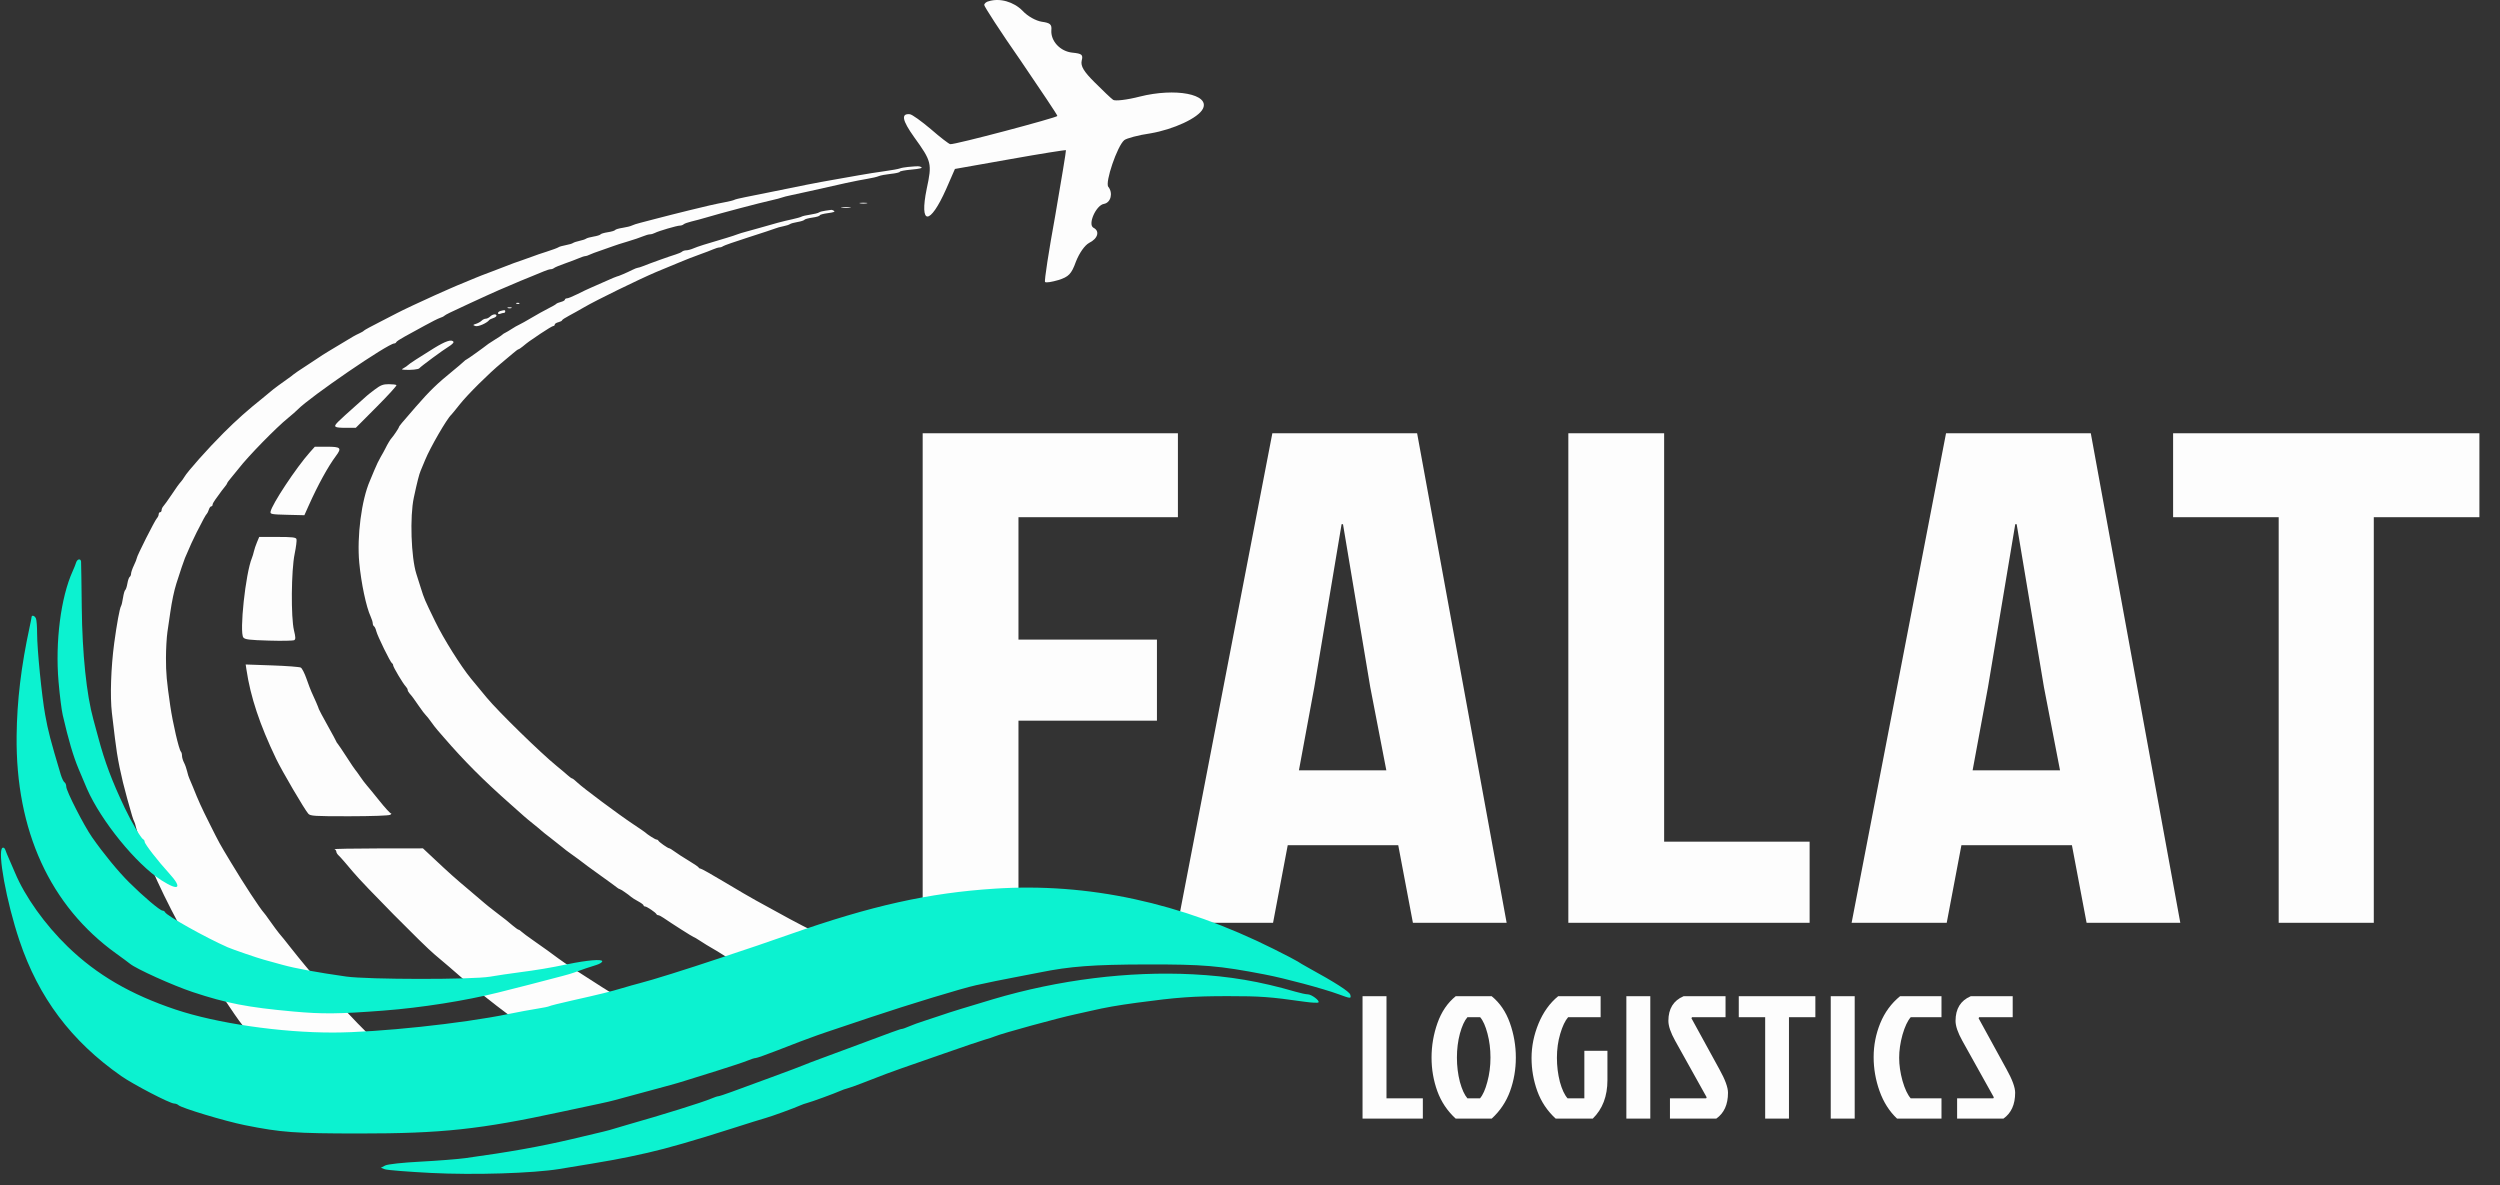
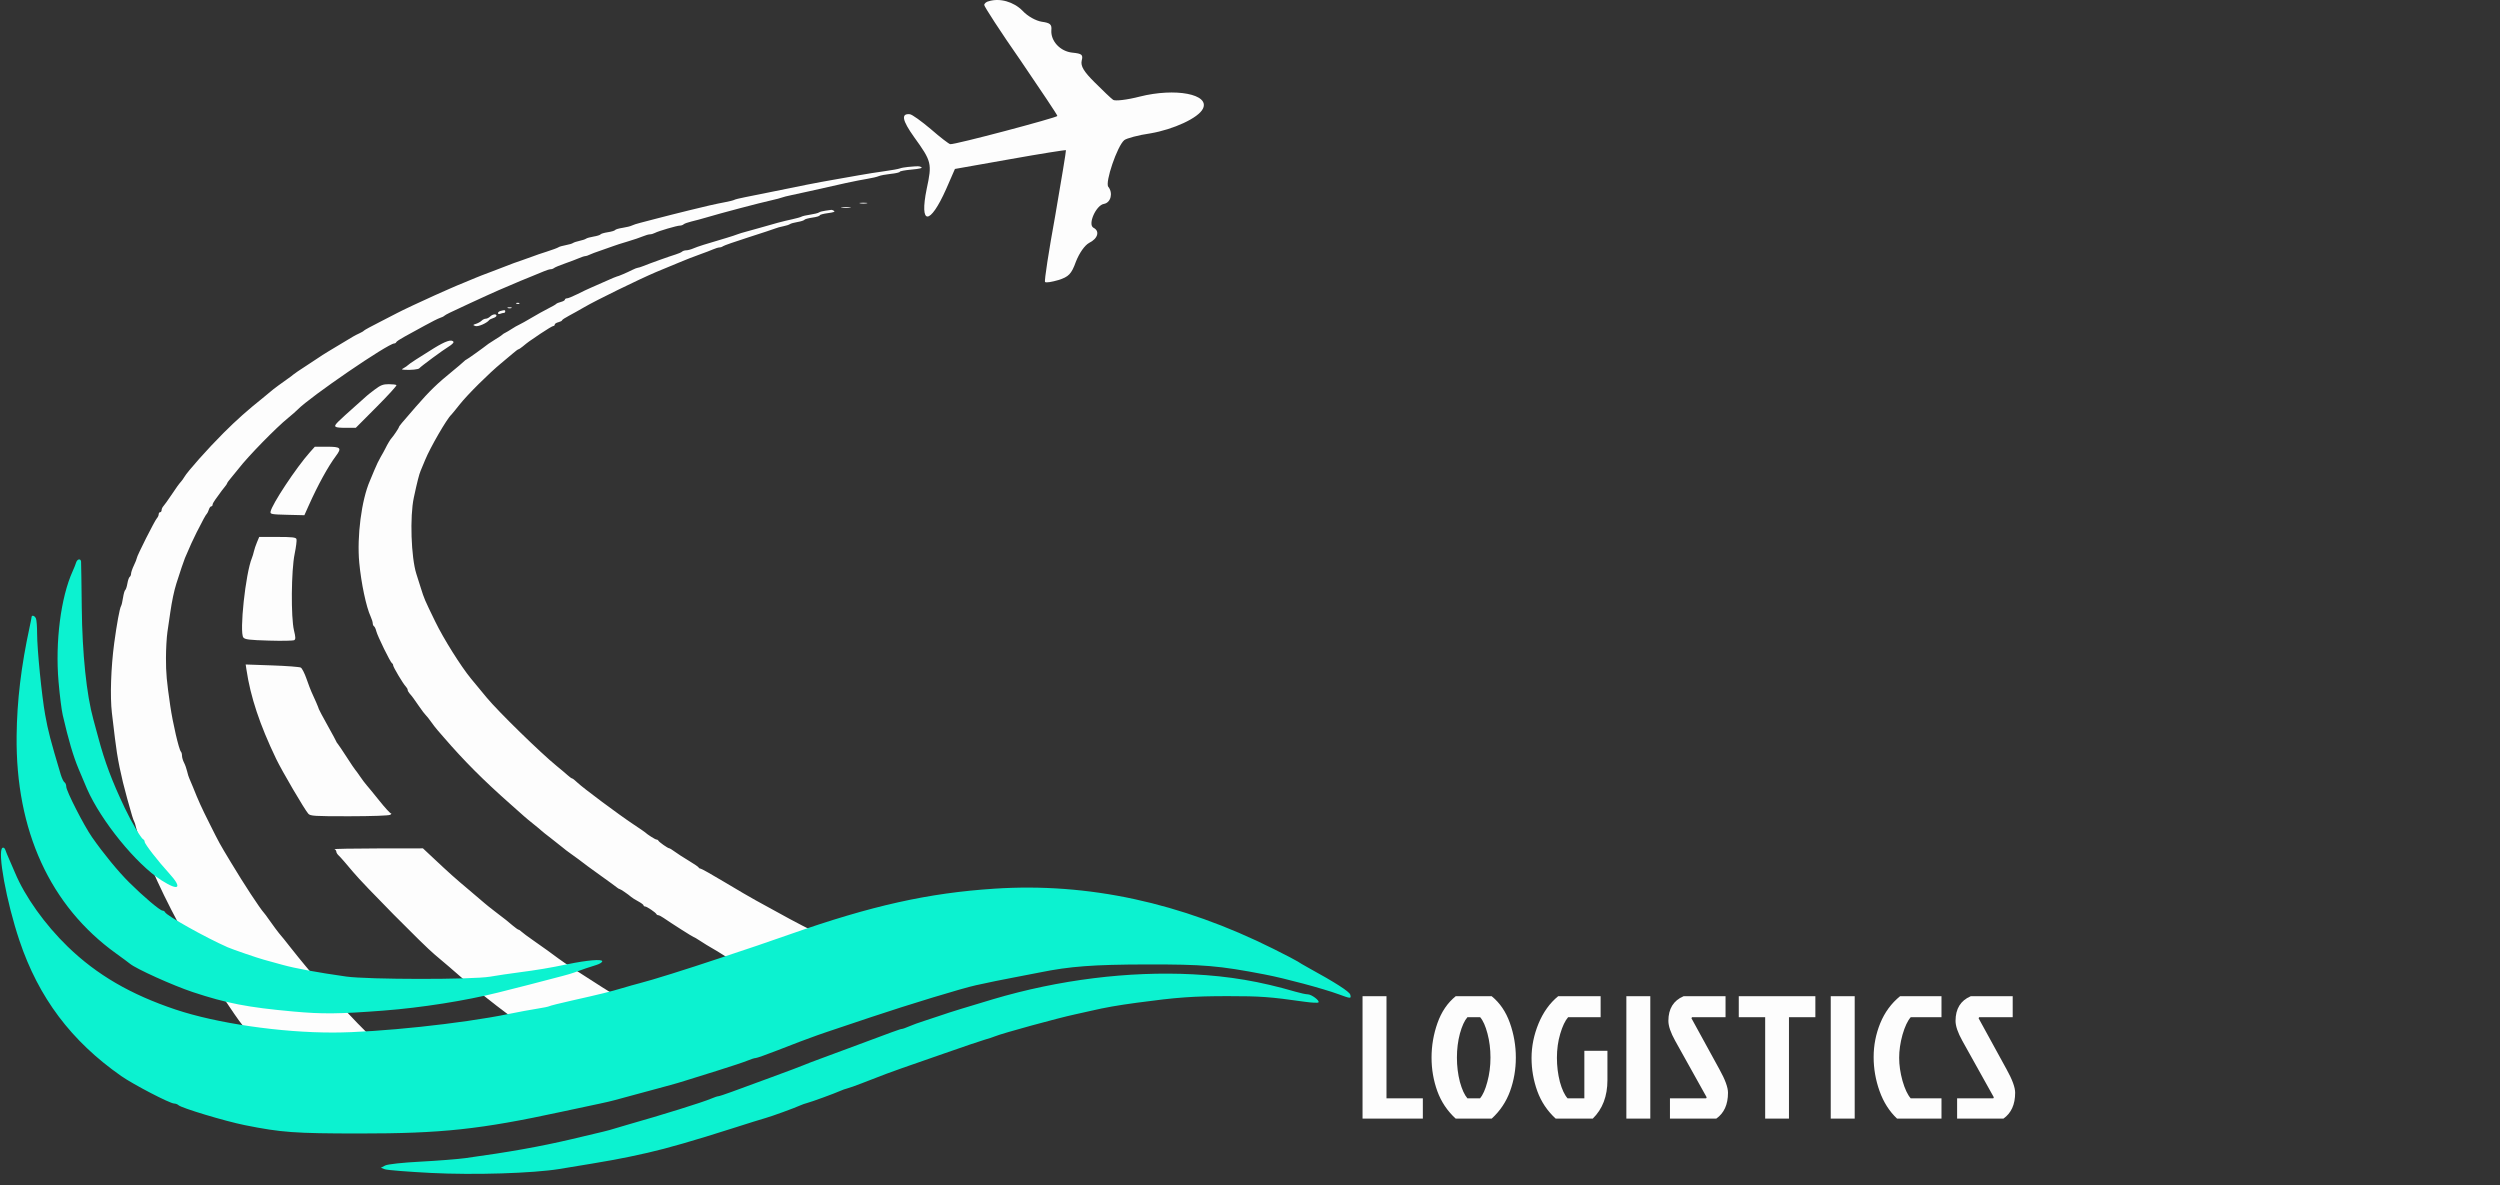
<svg xmlns="http://www.w3.org/2000/svg" width="116" height="55" viewBox="0 0 116 55" fill="none">
  <rect x="0" y="0" width="116" height="55" fill="#333333" stroke="none" />
  <path fill-rule="evenodd" clip-rule="evenodd" d="M43.221 7.614C43.342 7.629 43.539 7.629 43.66 7.614C43.781 7.599 43.682 7.586 43.44 7.586C43.199 7.586 43.1 7.599 43.221 7.614ZM42.123 7.747C41.974 7.761 41.807 7.792 41.751 7.816C41.696 7.84 41.376 7.898 41.042 7.944C40.708 7.99 40.175 8.074 39.86 8.131C39.544 8.187 39.027 8.279 38.711 8.334C37.902 8.475 37.163 8.619 35.569 8.949C35.272 9.01 34.828 9.099 34.583 9.147C34.337 9.194 34.106 9.251 34.07 9.274C34.033 9.296 33.839 9.345 33.638 9.382C33.249 9.454 32.65 9.59 31.989 9.756C31.766 9.812 31.401 9.903 31.178 9.958C30.955 10.013 30.606 10.103 30.401 10.158C30.197 10.213 29.893 10.292 29.726 10.334C29.558 10.375 29.373 10.435 29.313 10.467C29.254 10.498 29.063 10.545 28.89 10.571C28.717 10.597 28.56 10.643 28.541 10.674C28.522 10.705 28.37 10.75 28.203 10.775C28.036 10.8 27.885 10.845 27.866 10.874C27.848 10.904 27.704 10.95 27.546 10.976C27.389 11.002 27.229 11.046 27.192 11.075C27.155 11.104 27.018 11.149 26.888 11.176C26.758 11.204 26.621 11.249 26.584 11.277C26.547 11.305 26.395 11.349 26.246 11.376C26.098 11.403 25.946 11.447 25.909 11.475C25.871 11.503 25.628 11.593 25.368 11.676C25.108 11.758 24.834 11.851 24.76 11.883C24.686 11.914 24.427 12.006 24.186 12.088C23.944 12.169 23.686 12.263 23.611 12.296C23.537 12.329 23.188 12.463 22.835 12.594C22.482 12.725 22.132 12.861 22.058 12.895C21.983 12.93 21.755 13.025 21.551 13.106C21.347 13.188 21.027 13.322 20.842 13.406C20.656 13.489 20.352 13.624 20.166 13.706C19.709 13.907 18.569 14.444 18.443 14.517C18.387 14.55 18.023 14.738 17.632 14.935C17.242 15.132 16.907 15.315 16.888 15.34C16.869 15.366 16.777 15.421 16.685 15.462C16.593 15.503 16.456 15.573 16.381 15.618C15.325 16.248 14.933 16.487 14.832 16.562C14.793 16.592 14.518 16.773 14.221 16.965C13.923 17.156 13.646 17.345 13.604 17.384C13.562 17.423 13.46 17.5 13.377 17.556C13.171 17.694 12.607 18.113 12.566 18.159C12.547 18.18 12.38 18.318 12.194 18.467C11.479 19.038 10.982 19.481 10.372 20.089C9.651 20.809 8.693 21.885 8.55 22.137C8.515 22.198 8.454 22.284 8.415 22.329C8.286 22.477 8.212 22.579 7.938 22.989C7.789 23.212 7.629 23.434 7.583 23.484C7.537 23.533 7.498 23.617 7.498 23.67C7.498 23.723 7.468 23.766 7.431 23.766C7.394 23.766 7.363 23.81 7.363 23.863C7.363 23.916 7.325 23.999 7.279 24.048C7.181 24.152 6.351 25.797 6.348 25.895C6.346 25.931 6.287 26.082 6.215 26.23C6.143 26.379 6.083 26.552 6.082 26.614C6.081 26.677 6.052 26.746 6.018 26.767C5.984 26.788 5.936 26.926 5.911 27.074C5.886 27.222 5.841 27.358 5.811 27.377C5.782 27.395 5.736 27.555 5.709 27.731C5.683 27.908 5.641 28.083 5.617 28.12C5.554 28.217 5.421 28.941 5.299 29.842C5.148 30.971 5.103 32.327 5.192 33.078C5.235 33.433 5.298 33.966 5.334 34.263C5.443 35.182 5.608 35.993 5.905 37.065C6.117 37.828 6.183 38.045 6.224 38.111C6.247 38.148 6.288 38.279 6.315 38.403C6.341 38.526 6.405 38.708 6.457 38.808C6.509 38.907 6.552 39.04 6.552 39.103C6.552 39.166 6.581 39.234 6.615 39.255C6.649 39.277 6.699 39.391 6.725 39.511C6.751 39.63 6.798 39.773 6.829 39.83C6.86 39.887 6.95 40.086 7.029 40.271C7.361 41.052 7.81 41.973 8.311 42.904C8.451 43.164 8.622 43.483 8.691 43.613C8.759 43.743 8.831 43.864 8.85 43.883C8.904 43.937 9.046 44.173 9.136 44.355C9.181 44.448 9.24 44.54 9.266 44.559C9.293 44.579 9.346 44.67 9.386 44.762C9.49 45.003 11.043 47.341 11.233 47.542C11.279 47.59 11.391 47.742 11.483 47.879C11.575 48.016 11.712 48.145 11.787 48.165C11.986 48.218 17.129 48.212 17.182 48.158C17.207 48.133 17.098 47.987 16.94 47.832C16.556 47.457 15.828 46.683 15.166 45.947C14.869 45.616 14.58 45.297 14.525 45.238C14.469 45.178 14.302 44.979 14.153 44.794C14.005 44.608 13.867 44.442 13.848 44.423C13.828 44.404 13.646 44.177 13.444 43.917C13.241 43.657 13.058 43.429 13.036 43.41C12.99 43.37 12.575 42.816 12.43 42.6C12.375 42.517 12.299 42.414 12.261 42.373C12.047 42.133 11.326 41.033 10.706 40.001C10.159 39.092 10.196 39.158 9.722 38.212C9.342 37.455 9.202 37.146 8.956 36.525C8.89 36.358 8.812 36.175 8.784 36.117C8.755 36.061 8.71 35.914 8.683 35.792C8.656 35.67 8.592 35.489 8.54 35.389C8.488 35.29 8.445 35.145 8.445 35.068C8.445 34.99 8.422 34.904 8.394 34.877C8.303 34.786 8.014 33.539 7.899 32.745C7.732 31.589 7.7 31.238 7.701 30.535C7.701 30.118 7.732 29.571 7.769 29.32C7.807 29.069 7.865 28.666 7.9 28.424C7.974 27.904 8.078 27.409 8.183 27.078C8.361 26.516 8.529 26.018 8.582 25.893C8.819 25.336 8.956 25.033 9.119 24.711C9.409 24.137 9.555 23.871 9.601 23.834C9.623 23.815 9.663 23.732 9.69 23.648C9.716 23.565 9.765 23.496 9.8 23.496C9.835 23.496 9.863 23.463 9.863 23.422C9.863 23.382 9.916 23.279 9.981 23.194C10.046 23.109 10.145 22.972 10.201 22.89C10.257 22.808 10.355 22.679 10.42 22.602C10.485 22.526 10.539 22.445 10.54 22.423C10.54 22.401 10.624 22.286 10.726 22.167C10.827 22.049 10.982 21.86 11.069 21.747C11.511 21.173 12.812 19.842 13.375 19.387C13.541 19.252 13.739 19.079 13.814 19.002C14.389 18.411 18.006 15.936 18.295 15.936C18.333 15.936 18.375 15.909 18.387 15.875C18.399 15.842 18.577 15.725 18.781 15.615C18.985 15.505 19.403 15.275 19.71 15.106C20.016 14.936 20.336 14.776 20.419 14.75C20.503 14.723 20.587 14.684 20.605 14.661C20.624 14.638 20.745 14.569 20.875 14.507C21.503 14.21 22.169 13.901 22.598 13.707C23.107 13.477 23.165 13.452 23.679 13.235C23.865 13.157 24.078 13.066 24.152 13.033C24.226 13 24.454 12.906 24.659 12.826C24.863 12.745 25.126 12.637 25.243 12.586C25.36 12.535 25.499 12.493 25.55 12.493C25.603 12.493 25.674 12.467 25.709 12.436C25.745 12.404 25.971 12.31 26.212 12.226C26.454 12.141 26.747 12.03 26.864 11.979C26.982 11.927 27.111 11.885 27.153 11.885C27.194 11.885 27.28 11.857 27.345 11.823C27.41 11.789 27.66 11.695 27.902 11.614C28.143 11.533 28.401 11.442 28.476 11.412C28.55 11.382 28.839 11.289 29.118 11.207C29.396 11.124 29.72 11.015 29.837 10.964C29.954 10.914 30.099 10.873 30.159 10.873C30.219 10.873 30.321 10.844 30.385 10.809C30.546 10.722 31.412 10.468 31.548 10.468C31.608 10.468 31.687 10.44 31.722 10.407C31.757 10.374 31.923 10.315 32.09 10.275C32.258 10.236 32.562 10.154 32.766 10.093C33.434 9.893 35.261 9.411 35.806 9.291C36.01 9.246 36.223 9.19 36.279 9.166C36.335 9.143 36.532 9.093 36.718 9.055C36.904 9.018 37.261 8.94 37.512 8.882C38.947 8.552 39.789 8.372 40.231 8.3C40.454 8.264 40.697 8.207 40.772 8.173C40.846 8.14 41.097 8.093 41.329 8.068C41.561 8.044 41.751 8 41.751 7.97C41.751 7.941 41.998 7.895 42.3 7.868C42.653 7.837 42.816 7.798 42.756 7.761C42.663 7.702 42.627 7.701 42.123 7.747ZM39.91 9.435C39.994 9.451 40.131 9.451 40.214 9.435C40.298 9.419 40.23 9.406 40.062 9.406C39.895 9.406 39.827 9.419 39.91 9.435ZM39.066 9.638C39.168 9.654 39.335 9.654 39.437 9.638C39.54 9.623 39.456 9.61 39.252 9.61C39.047 9.61 38.964 9.623 39.066 9.638ZM38.306 9.775C38.176 9.791 38.039 9.828 38.002 9.857C37.965 9.886 37.782 9.932 37.596 9.959C37.41 9.986 37.228 10.028 37.191 10.052C37.154 10.076 36.956 10.132 36.752 10.176C36.361 10.259 35.885 10.385 35.266 10.569C35.061 10.63 34.772 10.711 34.624 10.748C34.475 10.786 34.293 10.842 34.218 10.872C34.144 10.903 33.916 10.977 33.712 11.038C32.707 11.334 32.377 11.439 32.181 11.523C32.064 11.574 31.911 11.615 31.84 11.615C31.77 11.615 31.683 11.643 31.648 11.676C31.612 11.71 31.477 11.769 31.347 11.808C31.088 11.886 30.142 12.224 29.839 12.348C29.735 12.39 29.623 12.425 29.592 12.425C29.56 12.425 29.448 12.469 29.343 12.522C29.097 12.647 28.669 12.83 28.622 12.83C28.603 12.83 28.379 12.924 28.126 13.038C27.872 13.153 27.559 13.291 27.429 13.345C27.299 13.4 27.015 13.534 26.799 13.644C26.583 13.753 26.362 13.843 26.309 13.843C26.256 13.843 26.212 13.87 26.212 13.903C26.212 13.936 26.129 13.984 26.027 14.01C25.926 14.035 25.827 14.076 25.808 14.101C25.789 14.126 25.622 14.223 25.437 14.315C25.252 14.408 24.905 14.601 24.667 14.743C24.428 14.885 24.169 15.03 24.091 15.065C24.013 15.099 23.858 15.187 23.747 15.261C23.635 15.334 23.498 15.415 23.443 15.441C23.387 15.466 23.326 15.506 23.308 15.529C23.289 15.552 23.152 15.645 23.003 15.734C22.855 15.824 22.703 15.922 22.666 15.951C22.439 16.131 21.675 16.678 21.649 16.678C21.632 16.678 21.563 16.731 21.496 16.796C21.429 16.861 21.224 17.036 21.041 17.184C20.271 17.811 19.95 18.122 19.288 18.881C18.626 19.64 18.511 19.779 18.511 19.82C18.511 19.855 18.243 20.253 18.173 20.323C18.118 20.378 17.975 20.615 17.888 20.796C17.843 20.889 17.742 21.071 17.665 21.201C17.587 21.331 17.455 21.604 17.372 21.809C17.288 22.013 17.193 22.241 17.161 22.315C16.774 23.203 16.556 24.892 16.67 26.111C16.759 27.059 16.993 28.167 17.196 28.603C17.25 28.72 17.295 28.863 17.295 28.92C17.295 28.977 17.322 29.04 17.355 29.061C17.388 29.081 17.435 29.182 17.459 29.284C17.513 29.508 18.118 30.744 18.19 30.776C18.218 30.788 18.241 30.829 18.241 30.868C18.241 30.951 18.703 31.726 18.829 31.855C18.877 31.904 18.916 31.974 18.916 32.012C18.916 32.049 18.954 32.121 19.001 32.173C19.122 32.309 19.192 32.404 19.45 32.78C19.576 32.965 19.714 33.146 19.756 33.183C19.799 33.22 19.907 33.357 19.998 33.487C20.089 33.617 20.23 33.799 20.312 33.892C20.394 33.985 20.517 34.127 20.586 34.207C21.527 35.299 22.437 36.211 23.673 37.302C23.967 37.561 24.257 37.819 24.318 37.875C24.378 37.931 24.578 38.097 24.763 38.244C24.947 38.391 25.113 38.529 25.132 38.551C25.15 38.572 25.348 38.73 25.571 38.9C25.794 39.071 26.042 39.267 26.122 39.336C26.202 39.405 26.335 39.507 26.417 39.563C26.568 39.665 27.136 40.086 27.26 40.187C27.297 40.217 27.601 40.437 27.935 40.675C28.27 40.914 28.58 41.14 28.625 41.179C28.67 41.218 28.724 41.25 28.746 41.25C28.788 41.25 29.163 41.507 29.29 41.621C29.331 41.659 29.476 41.749 29.612 41.822C29.749 41.896 29.861 41.979 29.861 42.008C29.861 42.037 29.892 42.06 29.931 42.06C30.011 42.06 30.423 42.338 30.458 42.415C30.47 42.443 30.509 42.465 30.545 42.465C30.58 42.465 30.692 42.523 30.792 42.593C31.154 42.843 32.151 43.478 32.185 43.478C32.203 43.478 32.349 43.564 32.509 43.67C32.669 43.776 32.904 43.92 33.032 43.991C33.159 44.061 33.417 44.218 33.604 44.339C33.792 44.459 33.984 44.558 34.031 44.558C34.078 44.558 34.117 44.588 34.117 44.626C34.117 44.663 34.151 44.693 34.193 44.693C34.234 44.693 34.44 44.796 34.649 44.921C35.08 45.179 35.741 45.547 36.042 45.696C36.154 45.751 36.26 45.814 36.279 45.835C36.31 45.871 37.163 46.322 38.137 46.816C38.36 46.929 38.557 47.037 38.576 47.056C38.595 47.074 38.772 46.487 39.388 46.793L40.417 46.313L43.407 42.218C45.41 42.215 46.372 44.275 46.447 44.243C46.567 44.191 48.393 43.048 48.284 43.044C48.178 43.039 47.991 44.428 47.393 44.161C47.318 44.128 47.105 44.524 46.92 44.446C46.734 44.367 46.521 44.276 46.447 44.243C46.372 44.21 46.16 44.119 45.974 44.041C45.442 43.816 45.392 43.794 44.927 43.58C44.685 43.469 44.335 43.311 44.15 43.23C43.964 43.15 43.63 42.999 43.407 42.896C43.184 42.793 42.88 45.738 42.731 45.673C42.582 45.608 42.035 45.349 41.515 45.097C40.995 44.846 40.501 44.62 40.417 44.595C40.334 44.569 40.265 44.521 40.265 44.486C40.265 44.451 40.23 44.423 40.187 44.423C40.11 44.423 39.115 43.95 39.049 43.882C39.03 43.863 38.574 43.627 38.035 43.358C37.497 43.089 36.873 42.767 36.651 42.644C35.867 42.212 35.465 41.991 35.08 41.783C34.866 41.668 34.215 41.288 33.634 40.939C33.053 40.59 32.546 40.305 32.508 40.305C32.47 40.305 32.429 40.281 32.417 40.251C32.404 40.221 32.197 40.079 31.955 39.935C31.714 39.791 31.422 39.602 31.307 39.516C31.192 39.43 31.077 39.36 31.051 39.36C30.988 39.36 30.576 39.07 30.548 39.006C30.535 38.978 30.496 38.955 30.46 38.955C30.404 38.955 30.023 38.713 29.928 38.617C29.91 38.598 29.666 38.432 29.388 38.247C28.719 37.804 27.042 36.554 26.791 36.312C26.682 36.206 26.572 36.12 26.547 36.12C26.523 36.12 26.427 36.051 26.335 35.968C26.243 35.884 26.018 35.694 25.835 35.546C25.08 34.932 23.126 33.024 22.586 32.373C22.163 31.864 22.075 31.758 21.855 31.489C21.383 30.915 20.581 29.636 20.195 28.841C19.68 27.78 19.693 27.808 19.524 27.276C19.448 27.035 19.355 26.744 19.319 26.629C19.075 25.861 19.012 23.968 19.201 23.091C19.356 22.368 19.45 21.997 19.518 21.842C19.551 21.768 19.644 21.544 19.726 21.343C19.96 20.768 20.742 19.417 20.941 19.243C20.962 19.225 21.136 19.012 21.327 18.771C21.687 18.314 22.696 17.313 23.264 16.846C23.445 16.698 23.688 16.494 23.805 16.392C23.921 16.291 24.035 16.207 24.057 16.207C24.079 16.206 24.171 16.145 24.26 16.072C24.511 15.865 24.524 15.856 25.083 15.479C25.372 15.285 25.638 15.126 25.674 15.126C25.71 15.126 25.74 15.096 25.74 15.059C25.74 15.023 25.816 14.974 25.909 14.951C26.001 14.927 26.078 14.888 26.078 14.864C26.078 14.839 26.221 14.744 26.397 14.652C26.573 14.559 26.899 14.377 27.123 14.246C27.654 13.936 29.599 12.984 30.435 12.626C30.685 12.519 31.176 12.315 31.482 12.192C31.649 12.124 31.877 12.032 31.989 11.986C32.1 11.94 32.344 11.849 32.529 11.784C32.715 11.719 32.963 11.624 33.08 11.573C33.197 11.522 33.335 11.48 33.388 11.48C33.439 11.48 33.511 11.455 33.546 11.425C33.582 11.394 34.112 11.209 34.725 11.013C35.338 10.817 35.901 10.631 35.975 10.6C36.049 10.569 36.216 10.522 36.346 10.498C36.477 10.472 36.613 10.429 36.651 10.4C36.688 10.371 36.847 10.327 37.005 10.301C37.163 10.275 37.307 10.228 37.326 10.198C37.345 10.168 37.512 10.122 37.698 10.096C37.884 10.071 38.035 10.024 38.035 9.994C38.035 9.963 38.206 9.916 38.414 9.89C38.664 9.859 38.761 9.823 38.701 9.785C38.651 9.753 38.595 9.732 38.576 9.737C38.557 9.742 38.436 9.759 38.306 9.775ZM23.97 14.091C24.019 14.111 24.078 14.109 24.1 14.086C24.122 14.064 24.082 14.048 24.011 14.051C23.933 14.054 23.917 14.07 23.97 14.091ZM23.561 14.293C23.607 14.311 23.683 14.311 23.73 14.293C23.776 14.274 23.738 14.259 23.645 14.259C23.552 14.259 23.514 14.274 23.561 14.293ZM23.223 14.429C23.158 14.446 23.105 14.492 23.105 14.53C23.105 14.569 23.153 14.581 23.212 14.559C23.27 14.536 23.346 14.518 23.381 14.518C23.415 14.518 23.443 14.488 23.443 14.45C23.443 14.38 23.42 14.378 23.223 14.429ZM22.743 14.687C22.687 14.742 22.596 14.788 22.54 14.788C22.484 14.788 22.397 14.829 22.346 14.88C22.296 14.931 22.179 14.996 22.088 15.025C21.932 15.075 21.93 15.081 22.058 15.128C22.179 15.172 22.592 14.995 22.699 14.851C22.718 14.826 22.802 14.785 22.885 14.759C22.969 14.733 23.037 14.683 23.037 14.648C23.037 14.551 22.855 14.574 22.743 14.687ZM20.132 16.158C19.479 16.559 18.966 16.894 18.916 16.953C18.898 16.975 18.822 17.028 18.747 17.07C18.618 17.143 18.62 17.147 18.781 17.158C19.055 17.178 19.42 17.14 19.456 17.089C19.512 17.012 20.549 16.245 20.825 16.078C20.965 15.993 21.062 15.896 21.041 15.862C20.959 15.73 20.683 15.82 20.132 16.158ZM17.389 18.075C17.207 18.212 17.043 18.341 17.024 18.362C17.006 18.383 16.749 18.612 16.453 18.872C16.158 19.132 15.819 19.441 15.7 19.559C15.443 19.816 15.49 19.851 16.096 19.851H16.508L17.474 18.881C18.005 18.348 18.42 17.893 18.396 17.869C18.372 17.845 18.21 17.826 18.036 17.826C17.776 17.826 17.661 17.87 17.389 18.075ZM14.38 20.983C13.745 21.695 12.61 23.41 12.553 23.744C12.534 23.857 12.601 23.869 13.327 23.887L14.123 23.906L14.328 23.448C14.754 22.498 15.222 21.646 15.584 21.161C15.867 20.783 15.815 20.728 15.174 20.728H14.608L14.38 20.983ZM11.923 25.163C11.865 25.3 11.802 25.49 11.781 25.585C11.761 25.68 11.719 25.819 11.688 25.893C11.394 26.6 11.1 29.346 11.292 29.581C11.368 29.673 11.57 29.698 12.475 29.724C13.075 29.742 13.605 29.732 13.652 29.703C13.721 29.66 13.719 29.573 13.642 29.256C13.495 28.652 13.513 26.468 13.671 25.704C13.738 25.377 13.777 25.066 13.756 25.012C13.726 24.933 13.55 24.914 12.873 24.914H12.027L11.923 25.163ZM11.434 31.063C11.623 32.337 12.05 33.62 12.812 35.209C13.087 35.781 14.128 37.557 14.305 37.757C14.401 37.864 14.58 37.875 16.207 37.874C17.251 37.873 18.047 37.845 18.105 37.807C18.161 37.771 18.176 37.741 18.139 37.741C18.102 37.74 17.859 37.474 17.599 37.149C17.339 36.824 17.073 36.5 17.009 36.429C16.945 36.358 16.808 36.176 16.705 36.024C16.602 35.873 16.501 35.733 16.48 35.715C16.459 35.696 16.285 35.438 16.094 35.141C15.902 34.844 15.714 34.564 15.676 34.519C15.637 34.474 15.606 34.427 15.606 34.413C15.606 34.399 15.423 34.061 15.2 33.661C14.977 33.261 14.795 32.92 14.795 32.903C14.795 32.871 14.571 32.349 14.452 32.103C14.416 32.029 14.314 31.758 14.224 31.501C14.135 31.244 14.015 31.008 13.957 30.976C13.9 30.944 13.301 30.898 12.627 30.875L11.4 30.832L11.434 31.063ZM15.521 39.405C15.568 39.424 15.606 39.475 15.606 39.519C15.606 39.564 15.659 39.647 15.724 39.704C15.789 39.761 16.085 40.101 16.383 40.459C16.863 41.04 19.644 43.853 20.166 44.288C20.51 44.575 21.233 45.194 21.347 45.3C21.407 45.356 21.59 45.508 21.753 45.638C21.917 45.768 22.223 46.017 22.434 46.19C22.645 46.364 23.327 46.888 23.95 47.355L25.082 48.203H28.413C31.506 48.203 32.115 48.171 31.673 48.031C31.591 48.005 31.34 47.871 31.114 47.733C30.89 47.596 30.569 47.406 30.401 47.311C29.344 46.71 26.417 44.861 25.909 44.473C25.68 44.298 25.168 43.93 24.76 43.647C24.5 43.467 24.247 43.279 24.198 43.23C24.149 43.181 24.088 43.14 24.063 43.139C24.037 43.139 23.91 43.048 23.78 42.938C23.503 42.702 23.526 42.721 22.99 42.311C22.76 42.135 22.532 41.953 22.483 41.907C22.434 41.862 22.106 41.582 21.753 41.286C21.106 40.743 20.864 40.527 20.065 39.776L19.625 39.364L17.531 39.367C16.379 39.369 15.475 39.386 15.521 39.405Z" fill="#FDFDFD" />
-   <path d="M42.812 42.818V20.104H54.655V23.998H47.257V29.676H53.682V33.44H47.257V42.818H42.812ZM65.559 42.818L64.878 39.216H59.751L59.07 42.818H54.657L59.037 20.104H65.754L69.908 42.818H65.559ZM62.25 24.322L60.984 31.883L60.27 35.744H64.326L63.58 31.883L62.315 24.322H62.25ZM72.771 42.818V20.104H77.216V39.054H83.966V42.818H72.771ZM96.818 42.818L96.137 39.216H91.01L90.328 42.818H85.915L90.296 20.104H97.013L101.166 42.818H96.818ZM93.508 24.322L92.243 31.883L91.529 35.744H95.585L94.839 31.883L93.573 24.322H93.508ZM105.731 23.998H100.832V20.104H115.044V23.998H110.144V42.818H105.731V23.998Z" fill="#FDFDFD" />
  <path d="M63.222 51.904V46.225H64.333V50.963H66.02V51.904H63.222ZM69.215 46.225C69.594 46.533 69.875 46.947 70.059 47.466C70.243 47.985 70.335 48.521 70.335 49.072C70.335 49.619 70.245 50.138 70.067 50.63C69.888 51.122 69.605 51.547 69.215 51.904H67.544C67.155 51.547 66.871 51.122 66.692 50.63C66.514 50.138 66.424 49.619 66.424 49.072C66.424 48.521 66.516 47.985 66.7 47.466C66.884 46.947 67.165 46.533 67.544 46.225H69.215ZM68.088 50.963H68.672C68.807 50.806 68.92 50.551 69.012 50.2C69.11 49.843 69.158 49.467 69.158 49.072C69.158 48.678 69.112 48.307 69.02 47.961C68.928 47.609 68.815 47.355 68.68 47.199H68.088C67.952 47.355 67.836 47.609 67.739 47.961C67.647 48.307 67.601 48.678 67.601 49.072C67.601 49.467 67.647 49.843 67.739 50.2C67.836 50.551 67.952 50.806 68.088 50.963ZM73.904 51.904H72.184C71.795 51.547 71.511 51.122 71.332 50.63C71.154 50.138 71.064 49.624 71.064 49.089C71.064 48.548 71.173 48.015 71.389 47.491C71.606 46.966 71.908 46.544 72.298 46.225H74.269V47.199H72.76C72.62 47.361 72.498 47.618 72.395 47.969C72.292 48.315 72.241 48.686 72.241 49.081C72.241 49.47 72.287 49.843 72.379 50.2C72.476 50.551 72.595 50.806 72.736 50.963H73.514V48.756H74.585V50.119C74.585 50.865 74.358 51.46 73.904 51.904ZM75.463 51.904V46.225H76.574V51.904H75.463ZM78.118 46.225H80.065V47.199H78.508L78.483 47.247L79.781 49.616C80.046 50.092 80.179 50.454 80.179 50.703C80.179 51.249 79.998 51.649 79.635 51.904H77.486V50.963H79.165L79.189 50.914L77.729 48.294C77.518 47.915 77.413 47.607 77.413 47.369C77.413 46.806 77.648 46.425 78.118 46.225ZM81.904 47.199H80.679V46.225H84.233V47.199H83.008V51.904H81.904V47.199ZM84.946 51.904V46.225H86.058V51.904H84.946ZM88.657 50.963H90.085V51.904H88.024C87.667 51.568 87.397 51.144 87.213 50.63C87.029 50.116 86.937 49.589 86.937 49.048C86.937 48.502 87.04 47.977 87.245 47.474C87.451 46.971 87.757 46.555 88.162 46.225H90.085V47.199H88.657C88.511 47.366 88.384 47.637 88.276 48.01C88.173 48.383 88.121 48.74 88.121 49.081C88.121 49.421 88.173 49.778 88.276 50.151C88.384 50.525 88.511 50.795 88.657 50.963ZM91.442 46.225H93.389V47.199H91.832L91.807 47.247L93.105 49.616C93.37 50.092 93.503 50.454 93.503 50.703C93.503 51.249 93.322 51.649 92.959 51.904H90.81V50.963H92.489L92.513 50.914L91.053 48.294C90.842 47.915 90.737 47.607 90.737 47.369C90.737 46.806 90.972 46.425 91.442 46.225Z" fill="#FDFDFD" />
  <path fill-rule="evenodd" clip-rule="evenodd" d="M3.762 26.059C3.767 26.117 3.782 27.077 3.794 28.191C3.817 30.338 4.014 32.232 4.333 33.385C4.378 33.548 4.481 33.928 4.562 34.23C4.864 35.358 5.19 36.227 5.785 37.481C6.102 38.148 6.545 38.902 6.646 38.945C6.682 38.96 6.712 39.011 6.712 39.057C6.712 39.159 7.323 39.948 7.847 40.521C8.479 41.214 8.31 41.369 7.492 40.847C6.327 40.103 4.691 38.093 4.037 36.602C3.904 36.299 3.87 36.218 3.641 35.665C3.392 35.062 3.181 34.347 2.911 33.18C2.857 32.95 2.77 32.257 2.717 31.638C2.557 29.781 2.821 27.716 3.372 26.503C3.436 26.363 3.508 26.183 3.532 26.101C3.584 25.932 3.747 25.902 3.762 26.059ZM1.671 28.705C1.699 28.779 1.722 29.092 1.722 29.402C1.722 30.126 1.939 32.302 2.097 33.174C2.235 33.934 2.342 34.344 2.818 35.937C2.87 36.109 2.949 36.273 2.994 36.3C3.039 36.328 3.075 36.42 3.075 36.505C3.075 36.703 3.896 38.31 4.27 38.845C4.804 39.61 5.482 40.435 5.993 40.943C6.65 41.596 7.425 42.252 7.539 42.252C7.588 42.252 7.641 42.285 7.657 42.324C7.719 42.483 9.525 43.495 10.561 43.952C10.791 44.053 11.939 44.448 12.253 44.533C12.392 44.571 12.773 44.676 13.099 44.766C13.708 44.935 14.725 45.122 16.059 45.311C17.069 45.454 21.921 45.459 22.741 45.317C23.067 45.261 23.657 45.173 24.053 45.122C24.922 45.009 25.497 44.913 26.336 44.739C27.244 44.552 27.944 44.492 27.944 44.603C27.944 44.653 27.82 44.73 27.669 44.775C27.39 44.858 26.942 45.011 26.632 45.129C26.539 45.164 26.292 45.237 26.083 45.29C25.873 45.343 25.512 45.437 25.279 45.5C24.913 45.599 24.338 45.746 23.122 46.052C21.611 46.432 19.541 46.759 17.793 46.892C15.717 47.05 14.974 47.058 13.606 46.934C11.498 46.743 10.517 46.554 8.954 46.036C8.033 45.731 6.31 44.953 6.024 44.713C5.961 44.66 5.678 44.451 5.396 44.248C2.325 42.044 0.721 38.541 0.771 34.145C0.789 32.514 0.981 30.911 1.378 29.078C1.424 28.869 1.462 28.669 1.464 28.635C1.471 28.519 1.618 28.569 1.671 28.705ZM0.25 39.439C0.278 39.523 0.352 39.706 0.416 39.846C0.479 39.985 0.605 40.276 0.696 40.493C1.159 41.602 2.089 42.906 3.148 43.93C4.496 45.233 6.059 46.144 8.15 46.844C10.059 47.483 13.026 47.915 15.467 47.91C17.547 47.906 21.427 47.495 23.587 47.051C24.053 46.956 24.656 46.844 24.927 46.803C25.199 46.762 25.452 46.709 25.49 46.687C25.527 46.663 25.99 46.547 26.518 46.429C27.841 46.132 28.332 46.011 28.874 45.848C29.13 45.771 29.491 45.669 29.677 45.622C30.23 45.483 31.865 44.971 33.357 44.471C34.124 44.214 34.924 43.947 35.133 43.877C35.343 43.807 36.028 43.57 36.656 43.35C40.44 42.021 43.074 41.434 46.147 41.234C50.492 40.95 54.786 41.878 59.096 44.031C59.664 44.315 60.166 44.577 60.213 44.613C60.26 44.649 60.488 44.783 60.72 44.911C61.949 45.584 62.615 46.012 62.652 46.151C62.703 46.344 62.682 46.344 62.115 46.135C61.397 45.871 59.627 45.396 58.69 45.216C56.562 44.806 55.835 44.745 53.192 44.75C50.733 44.756 49.639 44.838 48.244 45.122C48.035 45.165 47.54 45.261 47.144 45.335C46.451 45.466 45.907 45.577 45.284 45.715C44.638 45.857 42.183 46.604 40.42 47.194C38.237 47.924 38.074 47.979 37.629 48.144C37.442 48.212 37.214 48.297 37.121 48.331C37.028 48.365 36.548 48.55 36.055 48.743C35.562 48.935 35.116 49.093 35.064 49.093C35.012 49.093 34.845 49.145 34.692 49.21C34.539 49.275 33.9 49.487 33.272 49.683C32.644 49.878 31.978 50.086 31.792 50.145C31.606 50.205 31.302 50.294 31.115 50.344C30.929 50.395 30.568 50.493 30.312 50.562C30.056 50.631 29.618 50.749 29.339 50.825C29.06 50.901 28.698 50.999 28.535 51.043C28.373 51.088 28.068 51.159 27.859 51.202C27.649 51.245 26.85 51.415 26.083 51.581C22.267 52.406 20.5 52.596 16.651 52.594C13.678 52.592 13.055 52.547 11.365 52.208C10.457 52.027 8.423 51.414 8.281 51.28C8.237 51.238 8.147 51.204 8.081 51.204C7.885 51.204 6.186 50.321 5.62 49.925C3.304 48.304 1.792 46.291 0.902 43.642C0.297 41.843 -0.132 39.491 0.115 39.338C0.162 39.309 0.223 39.355 0.25 39.439ZM55.349 45.208C57.045 45.295 58.457 45.534 60.117 46.017C60.343 46.083 60.596 46.137 60.679 46.137C60.855 46.137 61.252 46.436 61.176 46.512C61.147 46.541 60.862 46.527 60.542 46.482C58.927 46.253 58.482 46.22 56.973 46.221C55.363 46.221 54.604 46.276 52.769 46.524C51.826 46.652 51.299 46.745 50.612 46.904C50.403 46.952 50.079 47.025 49.891 47.065C49.072 47.241 46.504 47.945 46.172 48.084C46.079 48.124 45.869 48.192 45.706 48.237C45.544 48.282 44.687 48.572 43.803 48.883C42.919 49.194 42.044 49.499 41.858 49.56C41.523 49.672 40.853 49.924 39.955 50.276C39.699 50.376 39.413 50.477 39.32 50.5C39.227 50.523 39.075 50.577 38.982 50.62C38.733 50.733 37.655 51.127 37.459 51.176C37.366 51.199 37.214 51.253 37.121 51.295C36.851 51.418 35.791 51.803 35.514 51.879C35.374 51.916 34.67 52.136 33.949 52.367C32.261 52.908 30.907 53.297 30.058 53.487C28.774 53.775 28.453 53.833 25.956 54.241C24.72 54.442 21.996 54.526 20.007 54.425C18.931 54.37 17.966 54.293 17.862 54.255L17.672 54.185L17.869 54.08C17.982 54.019 18.671 53.944 19.515 53.9C20.312 53.858 21.251 53.784 21.599 53.736C23.67 53.45 25.05 53.203 26.548 52.852C28.019 52.506 28.252 52.449 28.451 52.384C28.567 52.346 28.872 52.256 29.128 52.184C30.726 51.731 32.595 51.149 32.989 50.98C33.136 50.917 33.287 50.866 33.326 50.866C33.364 50.866 33.644 50.775 33.947 50.663C34.251 50.552 35.089 50.244 35.81 49.979C36.531 49.715 37.197 49.464 37.29 49.422C37.383 49.381 37.726 49.249 38.051 49.13C38.377 49.01 38.986 48.785 39.405 48.628C41.447 47.864 41.779 47.744 41.845 47.743C41.885 47.742 42.037 47.688 42.184 47.623C42.33 47.558 42.659 47.44 42.915 47.359C43.171 47.279 43.514 47.165 43.676 47.107C43.986 46.996 44.936 46.702 46.087 46.361C49.134 45.459 52.367 45.056 55.349 45.208Z" fill="#0CF2D0" />
  <path d="M45.88 0.057C45.773 0.076 45.675 0.157 45.668 0.231C45.662 0.291 46.417 1.464 47.364 2.821C48.294 4.191 49.067 5.336 49.062 5.381C49.055 5.455 44.284 6.724 44.092 6.689C44.033 6.684 43.628 6.373 43.199 5.999C42.756 5.624 42.321 5.31 42.217 5.3C41.8 5.258 41.858 5.58 42.412 6.357C43.231 7.491 43.252 7.583 42.999 8.761C42.649 10.47 43.144 10.474 43.9 8.775L44.309 7.839L46.864 7.387C48.271 7.136 49.432 6.951 49.46 6.969C49.472 7 49.246 8.361 48.961 10.016C48.662 11.655 48.45 13.032 48.49 13.082C48.53 13.131 48.806 13.083 49.115 12.993C49.581 12.844 49.714 12.722 49.922 12.142C50.082 11.737 50.328 11.385 50.534 11.271C50.945 11.071 51.04 10.72 50.739 10.569C50.454 10.421 50.86 9.514 51.226 9.46C51.547 9.402 51.653 8.946 51.425 8.668C51.264 8.472 51.84 6.77 52.167 6.502C52.265 6.421 52.822 6.266 53.386 6.187C54.441 6.007 55.606 5.476 55.814 5.046C56.151 4.373 54.544 4.063 52.879 4.483C52.293 4.635 51.73 4.699 51.647 4.631C51.549 4.561 51.178 4.208 50.795 3.824C50.289 3.323 50.135 3.067 50.19 2.817C50.262 2.538 50.207 2.488 49.761 2.443C49.195 2.387 48.747 1.906 48.783 1.399C48.809 1.131 48.726 1.062 48.34 1.009C48.074 0.967 47.689 0.763 47.445 0.498C47.035 0.082 46.392 -0.103 45.88 0.057Z" fill="#FDFDFD" />
</svg>